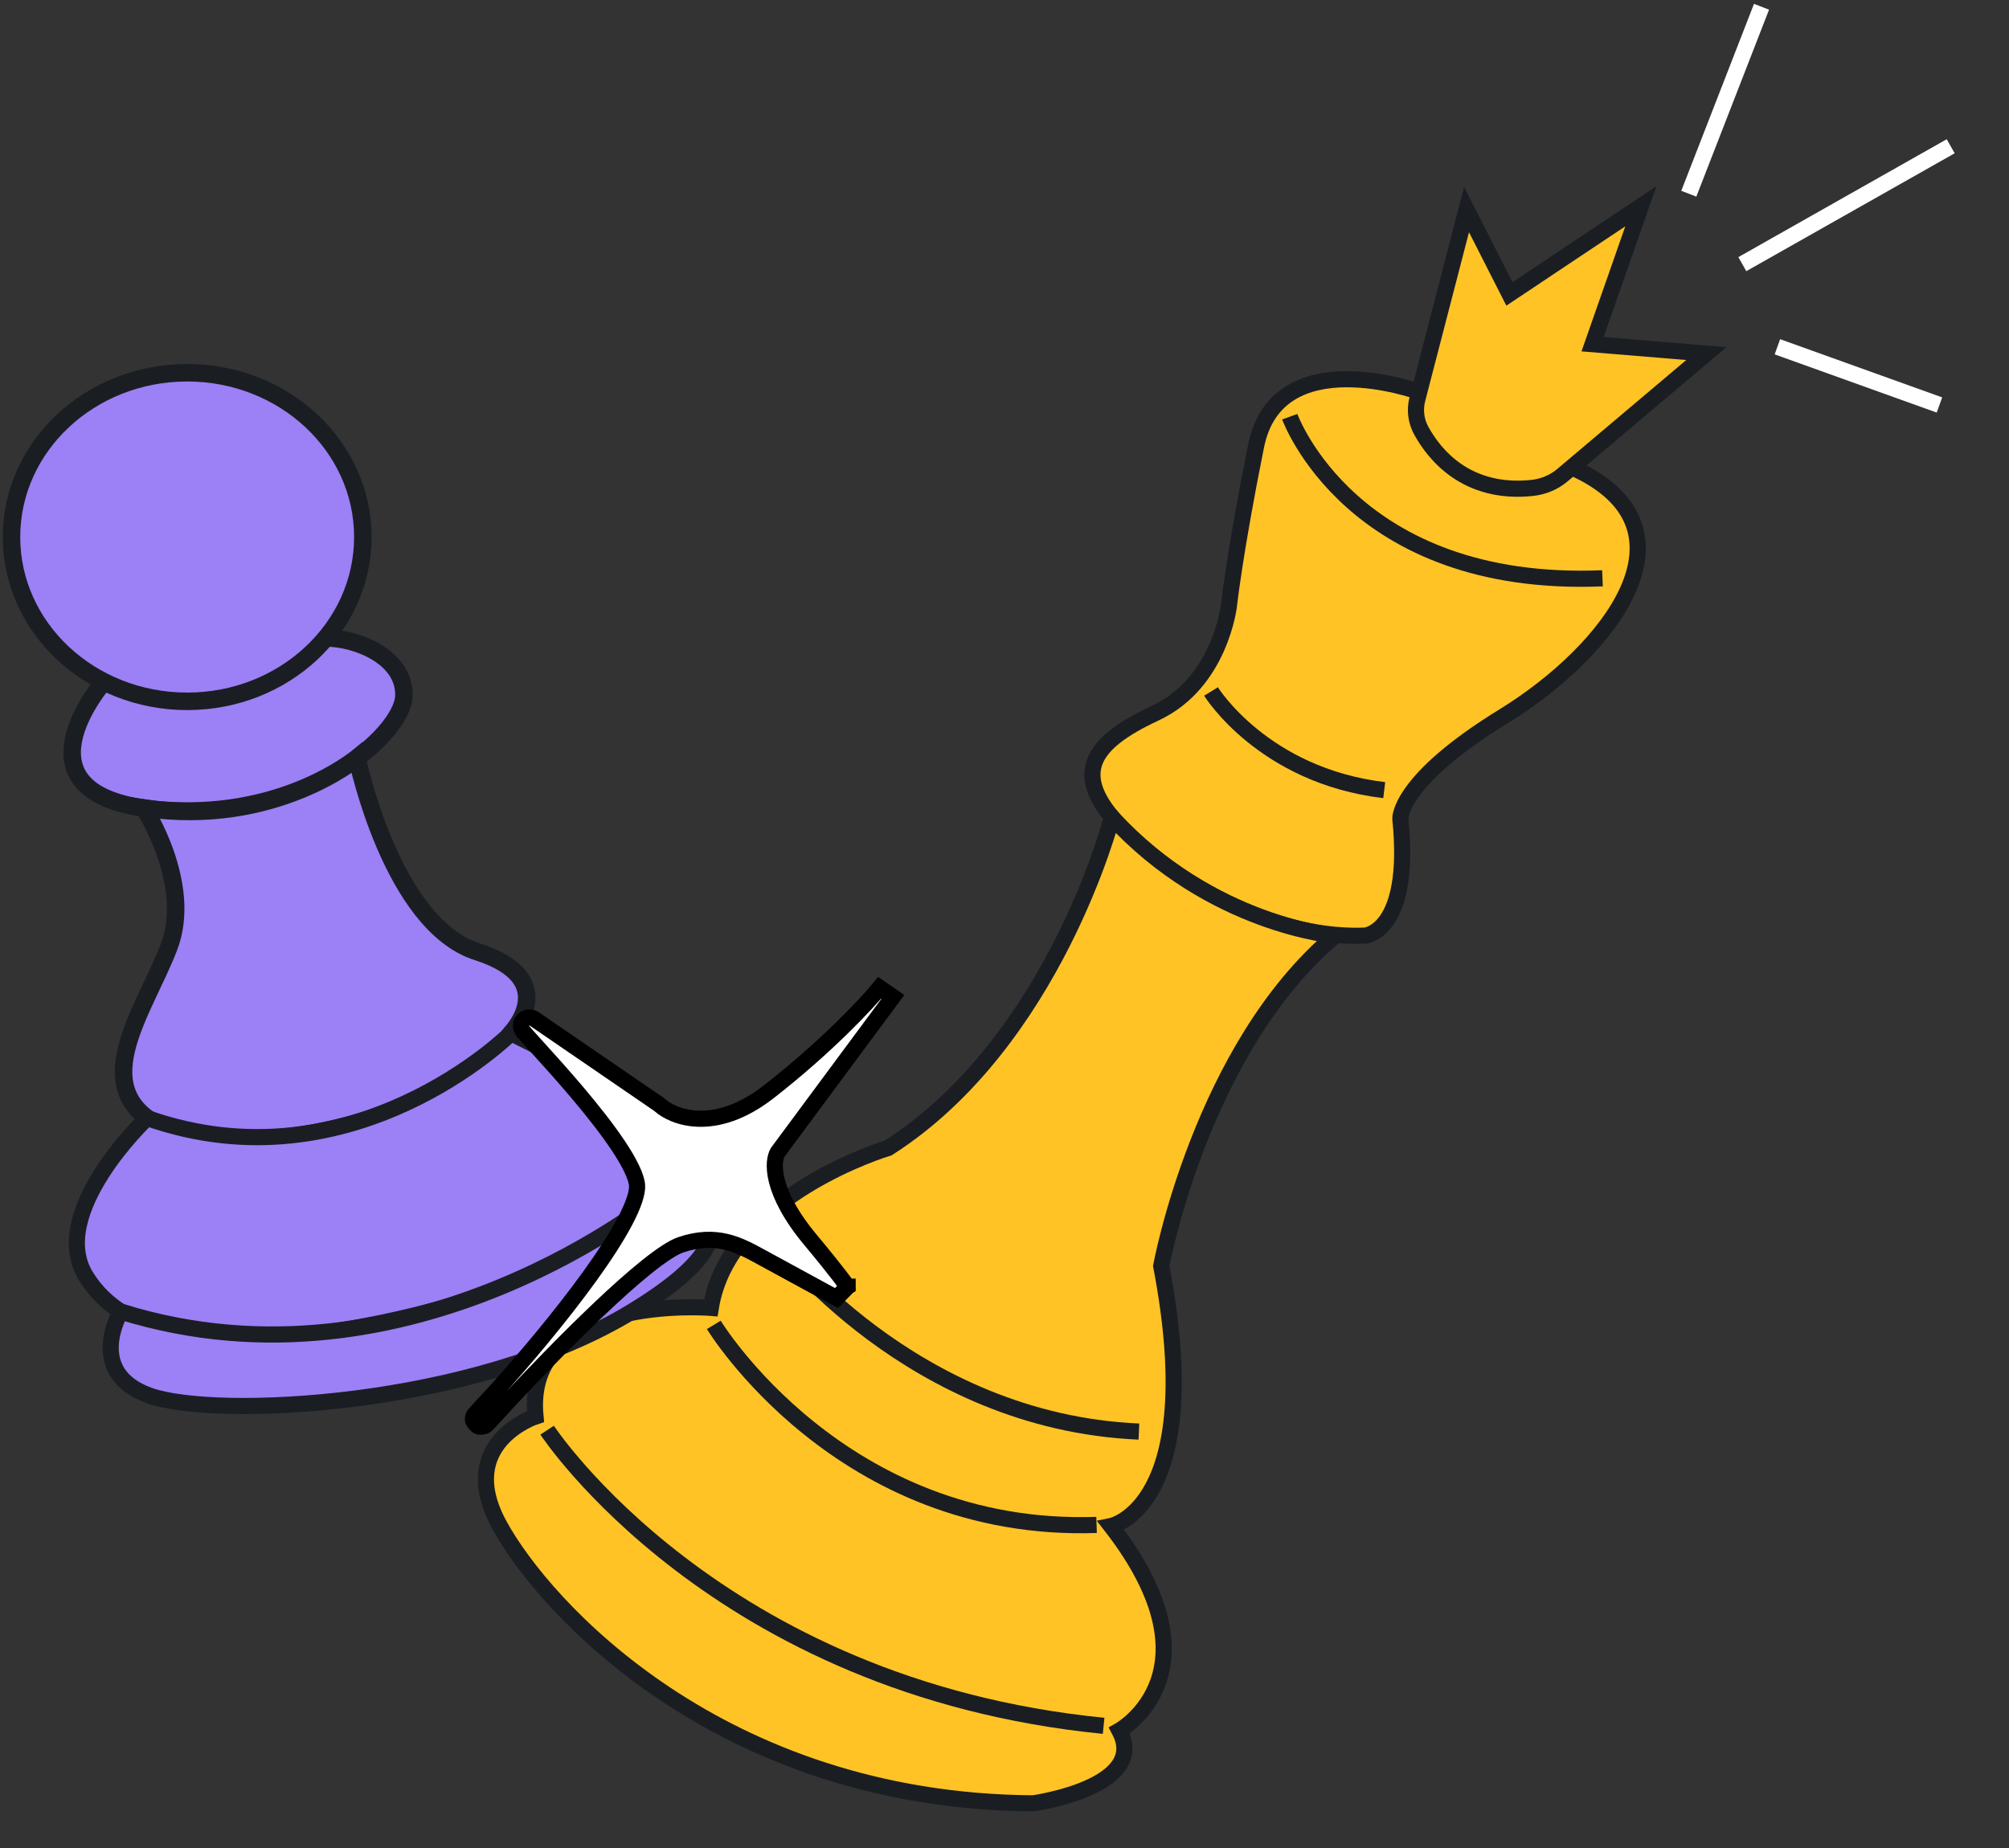
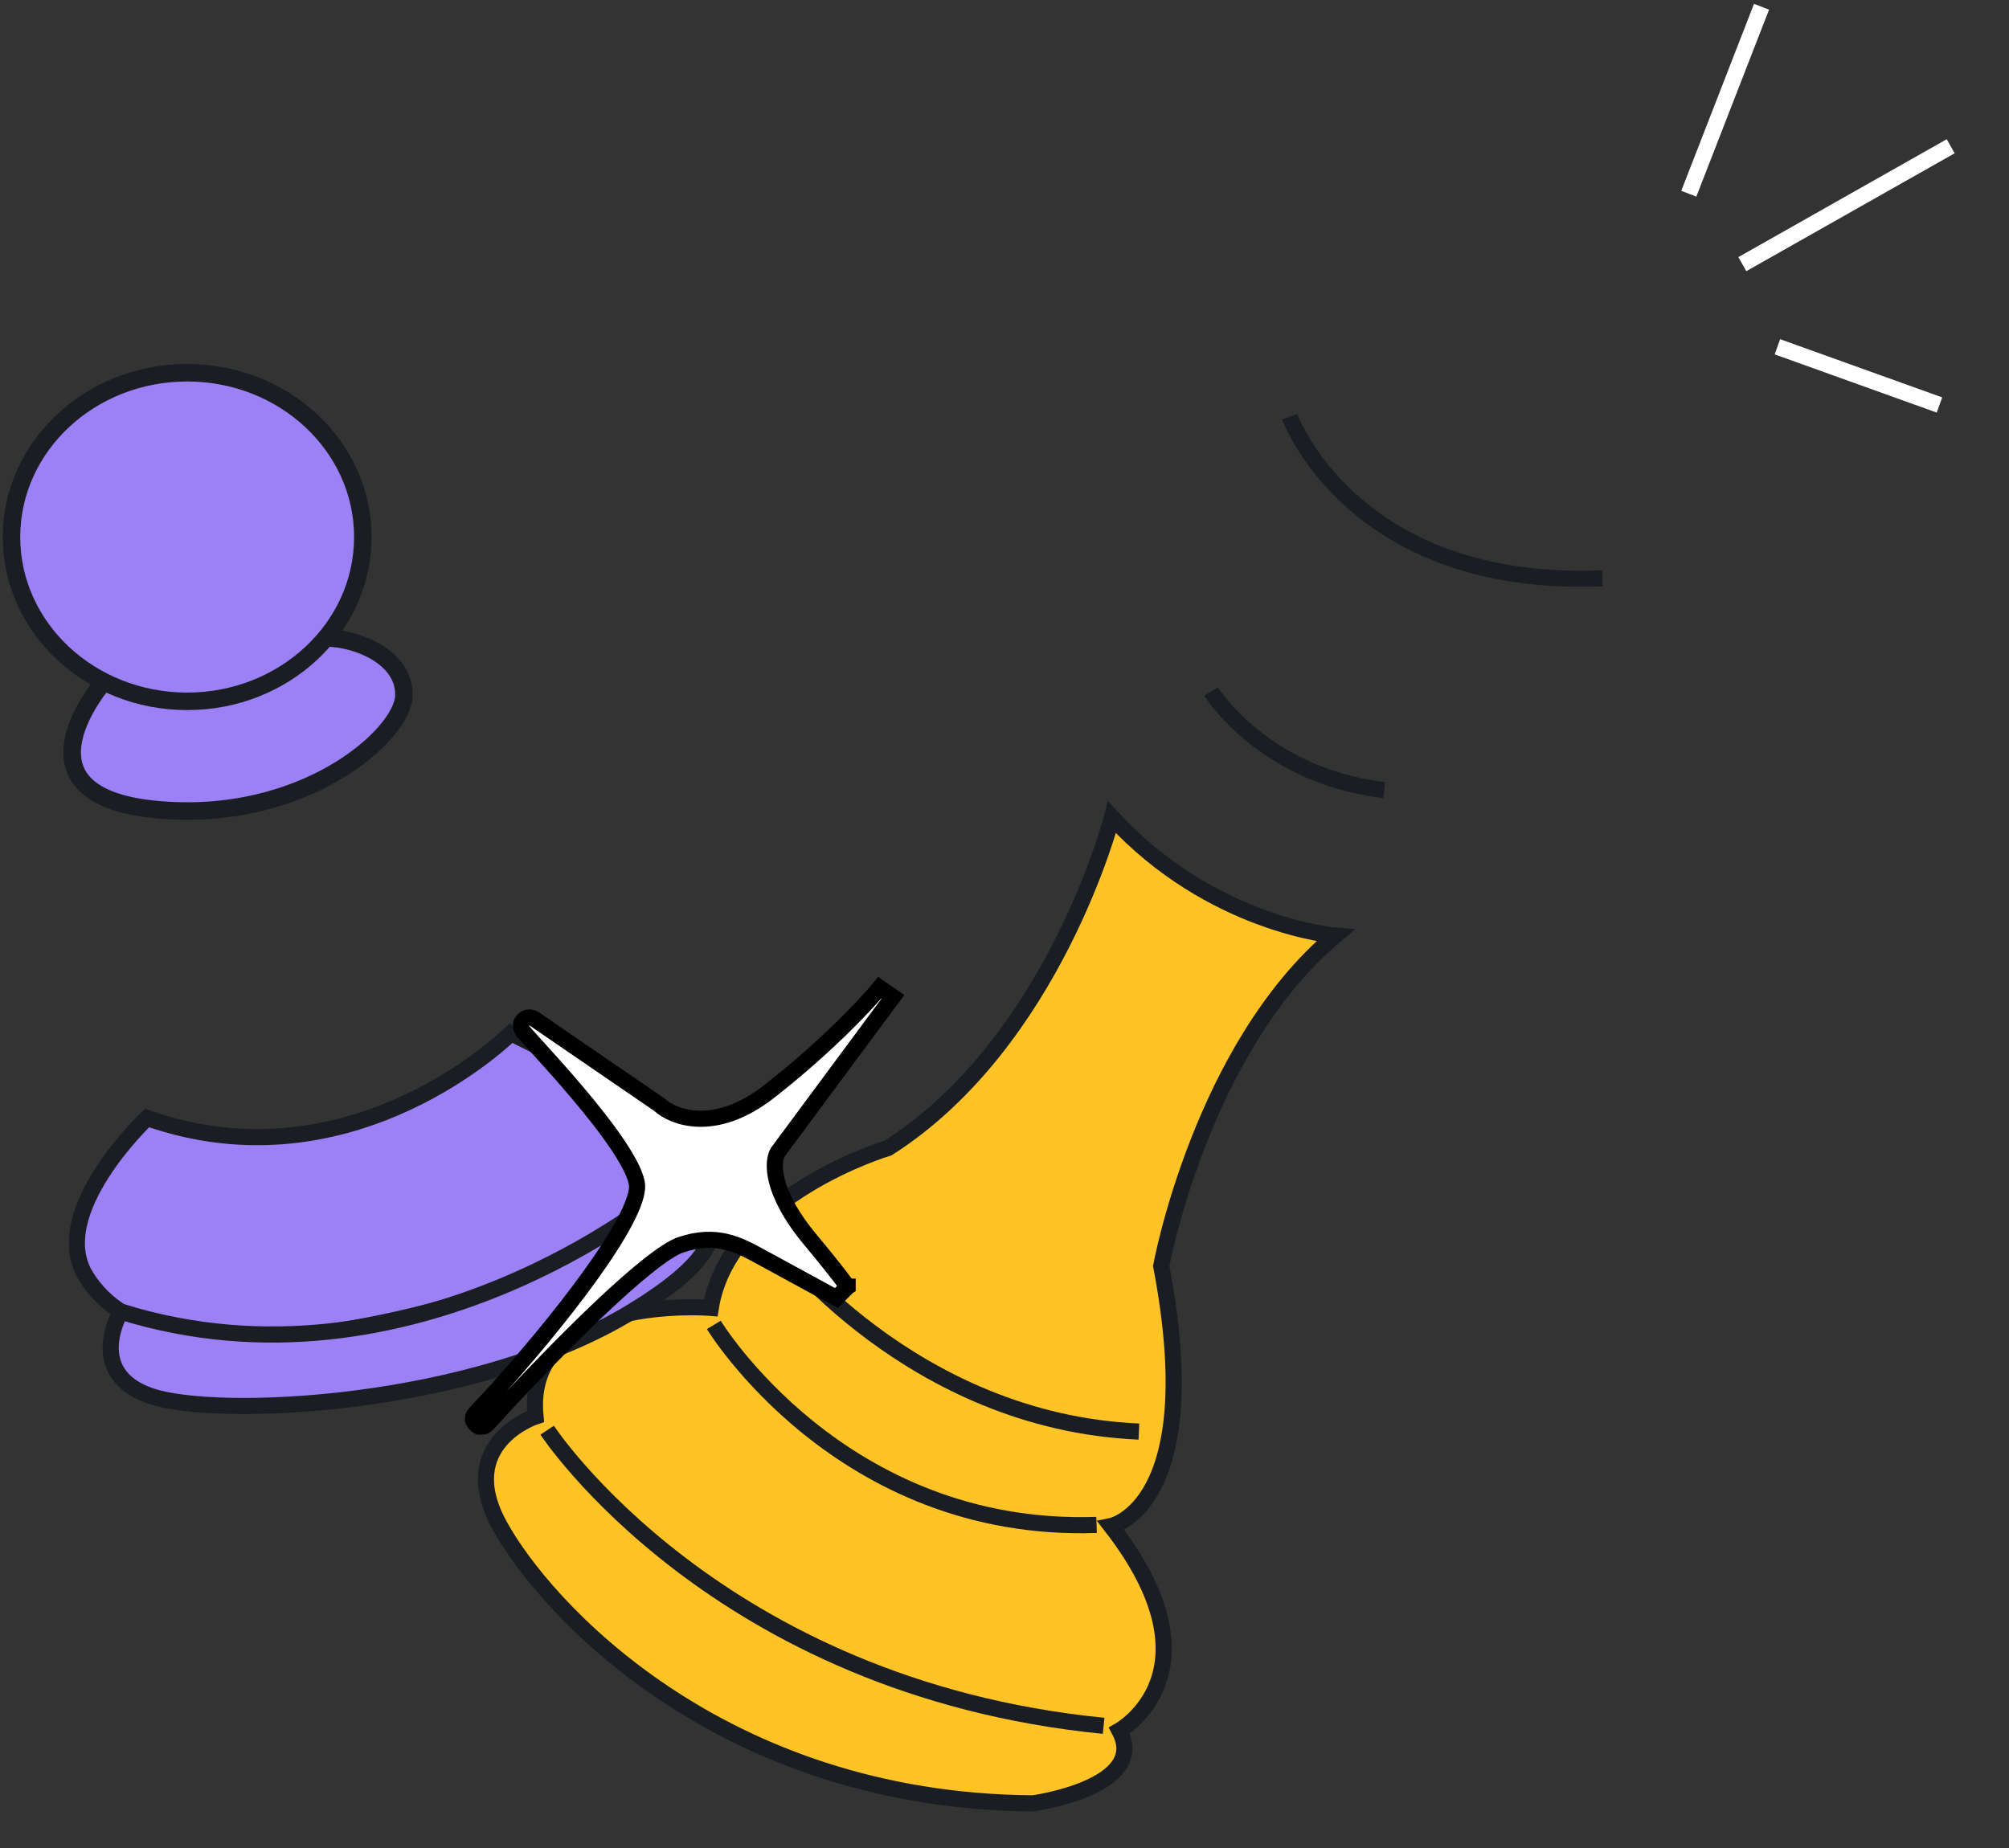
<svg xmlns="http://www.w3.org/2000/svg" width="175" height="161" viewBox="0 0 175 161" fill="none">
  <rect x="0" y="0" width="175" height="161" fill="#333333" stroke="none" />
-   <path d="M123.63 34.139C123.63 34.139 111.27 29.63 109.413 38.858C107.556 48.086 107.048 52.769 107.048 52.769C107.048 52.769 106.292 59.48 100.648 62.12C95.003 64.76 92.893 67.552 98.273 72.696C103.652 77.84 111.637 81.807 118.903 81.513C118.903 81.513 122.994 81.218 121.982 71.327C121.982 71.327 121.783 68.053 130.961 62.414C140.139 56.774 148.7 45.952 136.914 40.712L123.63 34.139Z" fill="#FFC326" stroke="#1A1E23" stroke-width="1.406" stroke-miterlimit="10" />
  <path d="M96.864 71.2C96.864 71.2 91.833 90.77 77.37 100.01C77.37 100.01 63.488 104.13 61.916 113.942C61.916 113.942 45.594 112.607 46.645 123.405C46.645 123.405 39.613 125.719 43.498 132.859C47.384 139.999 62.694 156.911 89.984 157.111C89.984 157.111 100.132 155.716 97.509 150.77C97.509 150.77 106.651 145.665 96.786 132.949C96.786 132.949 105.156 131.252 101.151 110.292C101.151 110.292 104.634 91.309 116.306 81.512C116.306 81.512 105.497 80.621 96.864 71.2Z" fill="#FFC326" stroke="#1A1E23" stroke-width="1.406" stroke-miterlimit="10" />
-   <path d="M123.806 37.525C124.955 39.614 127.751 43.098 133.442 42.512C134.432 42.41 135.359 42.023 136.093 41.403L148.639 30.805L138.726 29.986L142.934 17.967L131.484 25.605L127.747 18.258L123.463 34.776C123.225 35.695 123.337 36.673 123.806 37.525Z" fill="#FFC326" stroke="#1A1E23" stroke-width="1.406" stroke-miterlimit="10" />
  <path d="M112.348 36.302C112.348 36.302 117.722 51.288 139.589 50.382" stroke="#1A1E23" stroke-width="1.406" stroke-miterlimit="10" />
  <path d="M105.489 60.243C105.489 60.243 110.014 67.582 120.577 68.838" stroke="#1A1E23" stroke-width="1.406" stroke-miterlimit="10" />
  <path d="M67.637 108.194C67.637 108.194 79.341 123.863 99.208 124.721" stroke="#1A1E23" stroke-width="1.406" stroke-miterlimit="10" />
  <path d="M62.178 115.426C62.178 115.426 73.197 133.618 95.52 132.853" stroke="#1A1E23" stroke-width="1.406" stroke-miterlimit="10" />
  <path d="M47.66 124.597C47.66 124.597 62.323 147.008 96.135 150.356" stroke="#1A1E23" stroke-width="1.406" stroke-miterlimit="10" />
  <path d="M9.047 59.391C9.047 59.391 0.498 69.231 13.483 70.518C26.392 71.796 35.055 64.048 35.182 60.647C35.308 57.246 31.054 55.57 28.375 55.58" fill="#9C80F6" />
  <path d="M9.047 59.391C9.047 59.391 0.498 69.231 13.483 70.518C26.392 71.796 35.055 64.048 35.182 60.647C35.308 57.246 31.054 55.57 28.375 55.58" stroke="#1A1E23" stroke-width="1.526" stroke-miterlimit="10" />
-   <path d="M12.534 70.401C12.534 70.401 16.815 76.971 14.729 82.472C12.642 87.973 7.416 94.716 13.918 98.087C20.42 101.458 38.727 97.821 44.512 90.013C44.512 90.013 49.065 85.311 41.572 82.916C34.078 80.52 31.103 66.039 31.103 66.039C31.103 66.039 23.903 72.081 12.534 70.401Z" fill="#9C80F6" stroke="#1A1E23" stroke-width="1.526" stroke-miterlimit="10" />
  <path d="M16.303 61.101C24.755 61.101 31.607 54.692 31.607 46.787C31.607 38.881 24.755 32.473 16.303 32.473C7.852 32.473 1 38.881 1 46.787C1 54.692 7.852 61.101 16.303 61.101Z" fill="#9C80F6" stroke="#1A1E23" stroke-width="1.526" stroke-miterlimit="10" />
  <path d="M12.812 97.403C12.812 97.403 4.072 105.629 7.486 111.189C10.901 116.749 18.995 117.373 27.469 116.233C35.942 115.092 48.59 111.899 56.051 105.747C63.513 99.596 51.878 93.681 51.878 93.681L44.511 90.014C44.511 90.014 30.785 103.726 12.812 97.403Z" fill="#9C80F6" stroke="#1A1E23" stroke-width="1.406" stroke-miterlimit="10" />
  <path d="M10.514 114.264C10.514 114.264 7.36 119.587 13.052 121.598C18.743 123.609 41.255 122.663 55.04 114.264C68.826 105.865 57.683 104.012 57.683 104.012C57.683 104.012 35.926 122.19 10.514 114.264Z" fill="#9C80F6" stroke="#1A1E23" stroke-width="1.406" stroke-miterlimit="10" />
  <path d="M46.551 88.779L46.522 88.759L46.491 88.742C46.469 88.73 46.434 88.712 46.389 88.695C46.355 88.682 46.254 88.646 46.118 88.646C45.96 88.646 45.657 88.707 45.477 88.998C45.338 89.222 45.376 89.431 45.386 89.482C45.41 89.603 45.464 89.693 45.475 89.712C45.476 89.712 45.476 89.713 45.477 89.714C45.497 89.748 45.519 89.779 45.535 89.801C45.598 89.887 45.698 90.004 45.81 90.132C46.018 90.37 46.331 90.715 46.713 91.135C46.759 91.186 46.806 91.238 46.855 91.291C47.753 92.28 49.003 93.662 50.279 95.171C51.557 96.682 52.849 98.307 53.834 99.781C54.327 100.519 54.735 101.207 55.026 101.816C55.321 102.435 55.471 102.925 55.494 103.278C55.514 103.577 55.446 103.998 55.262 104.55C55.079 105.094 54.797 105.724 54.425 106.427C53.682 107.832 52.61 109.474 51.362 111.204C48.868 114.658 45.714 118.401 43.199 121.197C42.593 121.844 42.11 122.368 41.793 122.715C41.634 122.889 41.516 123.019 41.444 123.099C41.409 123.138 41.382 123.169 41.365 123.187C41.362 123.191 41.354 123.201 41.345 123.212C41.342 123.215 41.338 123.22 41.333 123.227C41.329 123.232 41.317 123.247 41.303 123.268C41.297 123.277 41.281 123.302 41.264 123.336C41.255 123.354 41.234 123.4 41.224 123.429C41.21 123.477 41.189 123.62 41.193 123.712C41.235 123.884 41.49 124.191 41.701 124.285C41.85 124.307 42.08 124.284 42.155 124.261C42.255 124.223 42.325 124.172 42.334 124.165L42.334 124.165C42.369 124.14 42.394 124.117 42.399 124.112L42.399 124.112C42.408 124.104 42.414 124.098 42.418 124.094C42.425 124.087 42.431 124.081 42.434 124.079L42.451 124.061C42.998 123.481 43.612 122.816 44.268 122.087C44.269 122.086 44.27 122.085 44.271 122.084C44.271 122.083 44.272 122.083 44.272 122.082C46.141 120.083 49.177 116.907 52.131 114.1C53.61 112.695 55.06 111.391 56.327 110.376C57.621 109.339 58.641 108.674 59.28 108.456C62.393 107.395 64.37 108.46 66.176 109.444L72.862 113.087L73.836 112.099L73.233 112.49C73.836 112.099 73.836 112.099 73.836 112.099L73.836 112.098L73.835 112.098L73.835 112.097L73.832 112.093L73.823 112.081L73.789 112.034C73.76 111.992 73.715 111.931 73.655 111.85C73.535 111.686 73.351 111.441 73.095 111.109C72.582 110.445 71.778 109.432 70.607 108.029C68.844 105.916 67.999 104.178 67.668 102.871C67.34 101.573 67.528 100.757 67.745 100.389L77.776 86.85L76.626 86.056C75.517 87.418 72.003 91.182 66.99 95.097C62.222 98.821 58.596 97.297 57.468 96.269L57.433 96.237L57.394 96.21L46.551 88.779Z" fill="white" stroke="black" stroke-width="1.406" />
  <path d="M151.77 23.013L169.921 12.741M147.108 16.877L153.443 0.589M154.826 30.212L168.942 35.283" stroke="white" stroke-width="1.406" />
</svg>